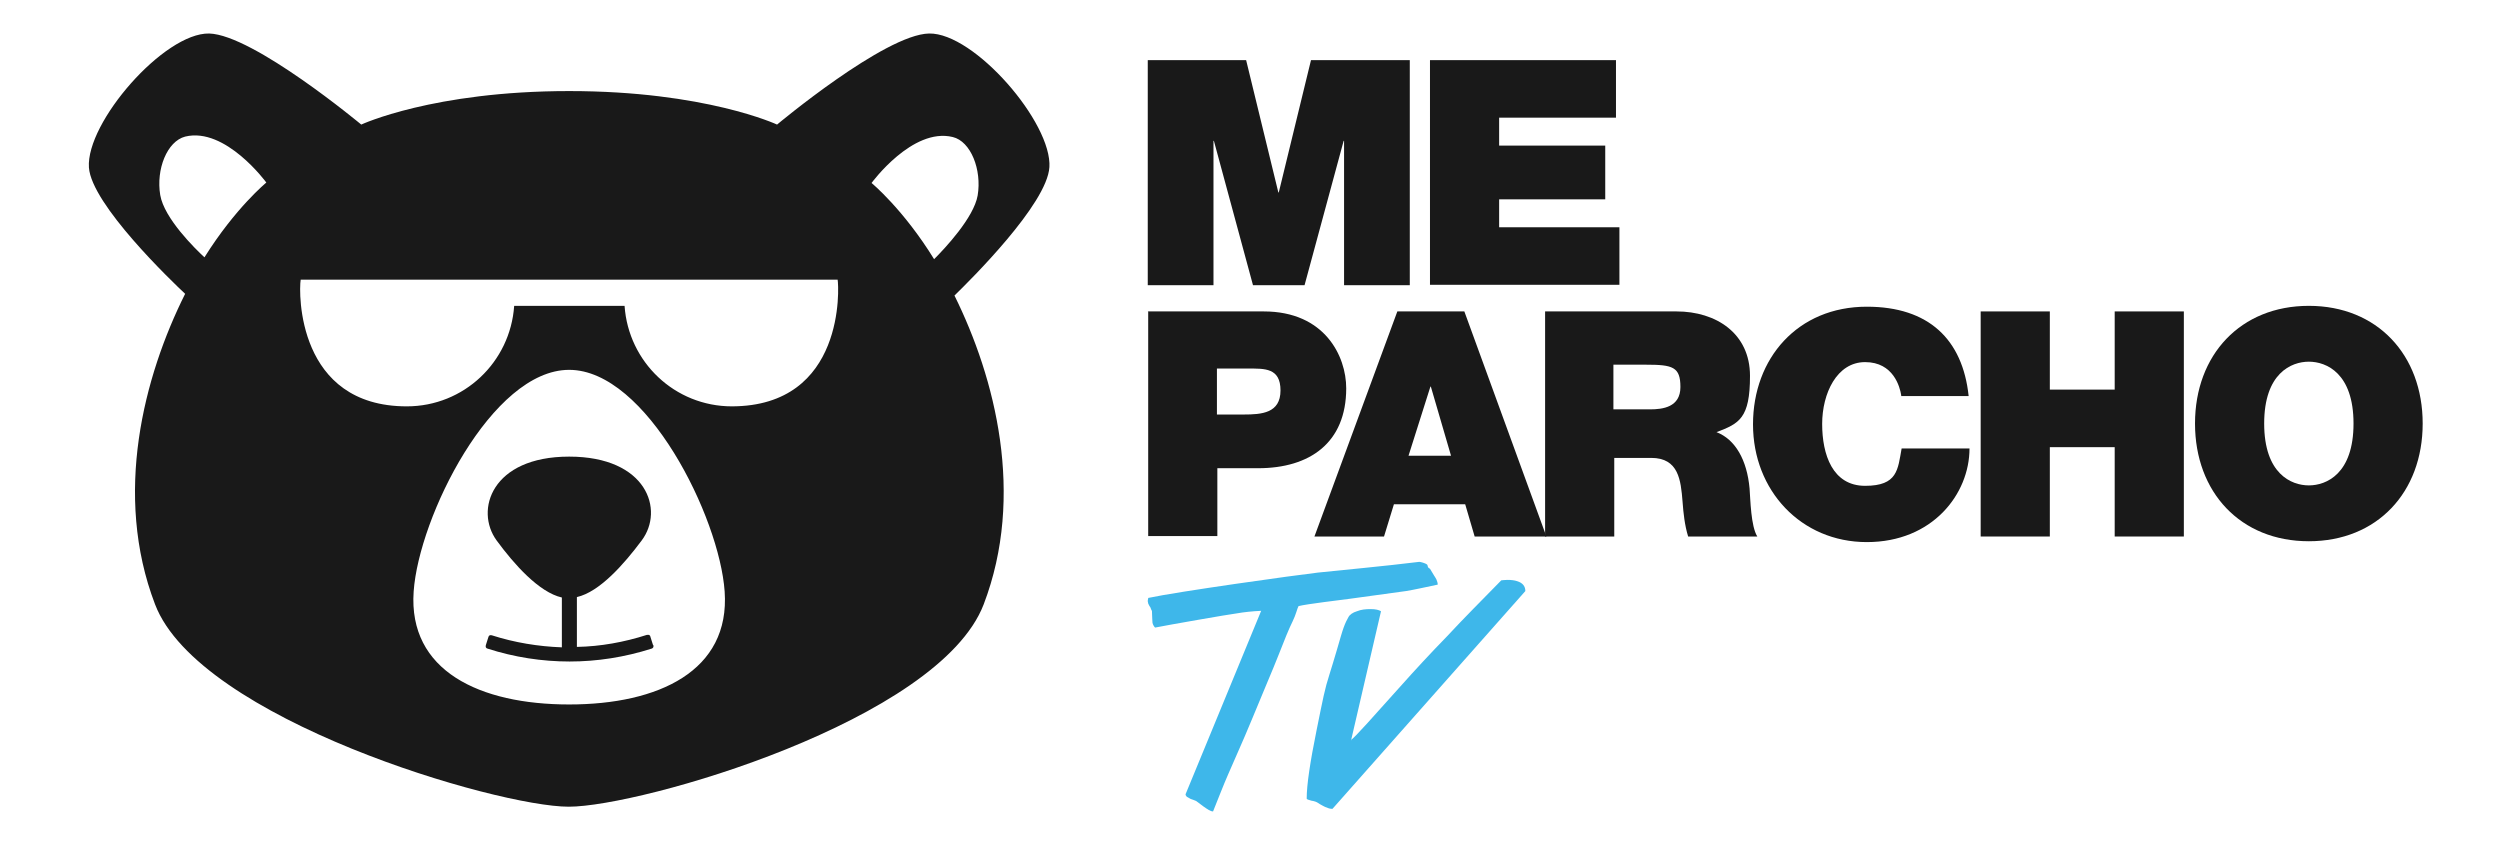
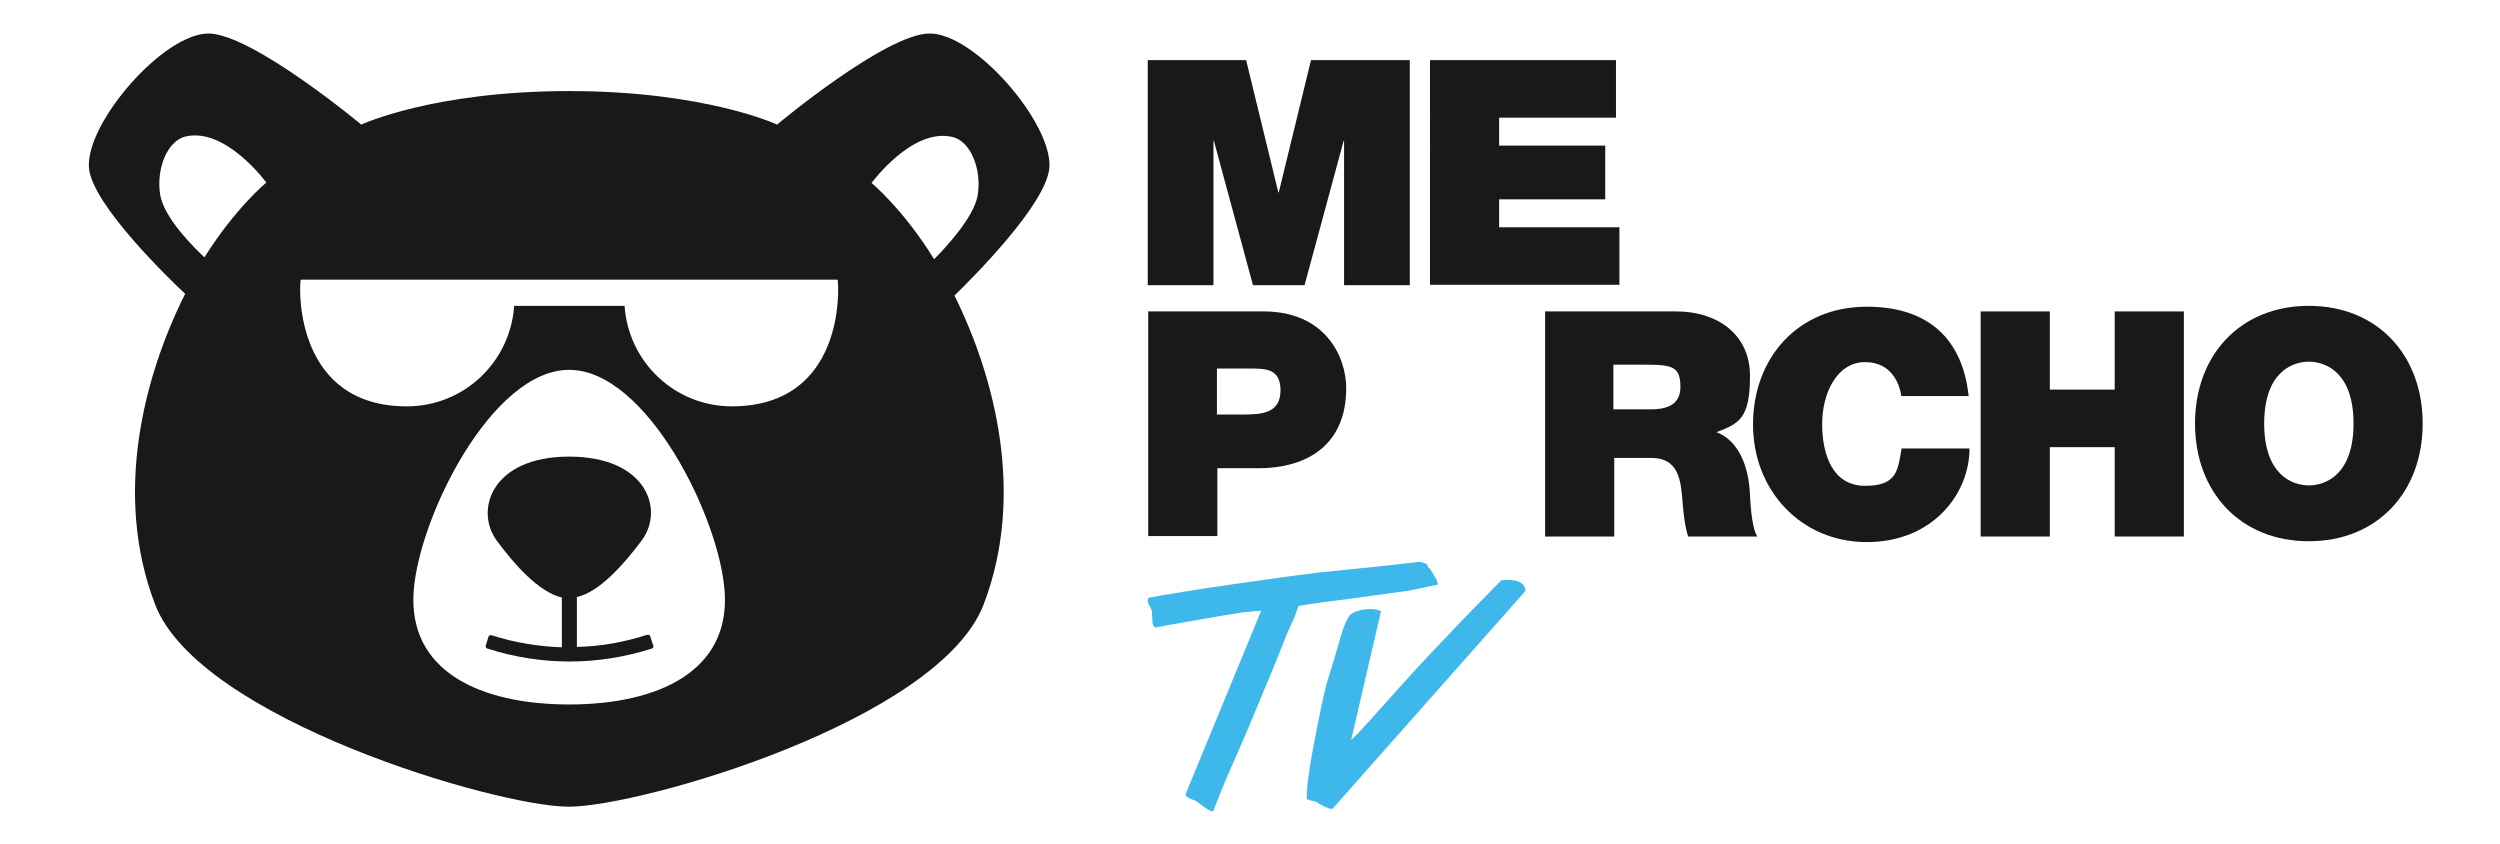
<svg xmlns="http://www.w3.org/2000/svg" id="Layer_1" version="1.1" viewBox="0 0 582 196.4">
  <defs>
    <style>
      .st0 {
        fill: #3eb7ea;
      }

      .st1 {
        fill: #191919;
      }
    </style>
  </defs>
  <g>
    <path class="st1" d="M244.3,39c.7-10.4-17.5-31.4-28-31.2-10.3.2-35.4,21.2-35.4,21.2,0,0-16.7-7.8-48.4-7.8s-48.4,7.8-48.4,7.8c0,0-25.1-20.9-35.4-21.2-10.5-.2-28.7,20.7-28,31.2.6,8.6,19.3,26.5,22.4,29.4-9.6,19.2-16.8,46.7-7,72.3,10.2,26.7,79.6,47.1,96.3,47.1s86.2-20,96.6-47.1c9.7-25.4,2.7-52.7-6.8-71.9,3.6-3.5,21.6-21.3,22.1-29.9ZM47.7,60c-2.3-2.1-9.5-9.2-10.4-14.6-1-6,1.6-12.5,5.8-13.6,9.4-2.3,18.9,10.7,18.9,10.7,0,0-7.2,5.9-14.4,17.4ZM132.5,164c-20.8,0-37.5-7.8-36.2-26.3,1.2-17.3,18.2-51.6,36.2-51.6s35,34.3,36.2,51.6c1.3,18.5-15.4,26.3-36.2,26.3ZM170.4,94.6c-13.3,0-24.1-10.3-25-23.4h-25.7c-.9,13.1-11.7,23.4-25,23.4-25.5,0-25.2-26.4-24.7-29.5h125c.3,1.5,1.9,29.5-24.7,29.5ZM217.5,60.4c-7.2-11.7-14.6-17.8-14.6-17.8,0,0,9.5-13,18.9-10.7,4.2,1,6.8,7.6,5.8,13.6-.9,5.2-7.7,12.4-10.2,14.9Z" />
    <path class="st1" d="M152,150.1l-.6-1.9c0-.2-.2-.3-.3-.4-.2,0-.3,0-.5,0-5.3,1.7-10.8,2.7-16.3,2.8v-11.6c5.3-1.2,11-7.7,15.1-13.2,5.3-7.1,1.2-19.5-16.9-19.5s-22,12.5-16.9,19.5c4.1,5.6,9.9,12.1,15.2,13.3v11.6c-5.5-.2-11-1.1-16.3-2.8-.4-.1-.7,0-.8.4l-.6,1.9c-.1.4,0,.7.4.8,6.2,2,12.7,3,19.1,3s12.8-1,19.1-3c.4-.1.5-.5.4-.8Z" />
  </g>
  <g>
    <g>
      <path class="st1" d="M267.2,72.5h27c14.2,0,19.2,10.4,19.2,17.9,0,12.7-8.5,18.6-20.5,18.6h-9.5v15.8h-16.1v-52.4ZM283.3,96.5h6.2c4.2,0,8.6-.3,8.6-5.6s-3.7-5.1-7.6-5.1h-7.2v10.6Z" />
-       <path class="st1" d="M325.1,72.5h15.8l19.1,52.4h-16.7l-2.2-7.5h-16.6l-2.3,7.5h-16.2l19.3-52.4ZM337.8,106.1l-4.7-16.1h-.1l-5.1,16.1h9.9Z" />
      <path class="st1" d="M359.6,72.5h30.7c9.2,0,17.1,5.1,17.1,15s-2.5,11.1-7.8,13.1c4.4,1.7,7.1,6.5,7.7,13.1.2,2.6.3,8.8,1.8,11.2h-16.1c-.8-2.6-1.1-5.4-1.3-8.1-.4-5-.9-10.2-7.3-10.2h-8.6v18.3h-16.1v-52.4ZM375.7,95.3h8.4c3,0,7.1-.5,7.1-5.2s-1.8-5.2-8-5.2h-7.6v10.4Z" />
      <path class="st1" d="M442.6,92c-.3-1.9-1.8-7.7-8.4-7.7s-10,7.3-10,14.4,2.4,14.4,10,14.4,7.6-3.8,8.5-8.7h15.8c0,10.6-8.6,21.8-23.9,21.8s-26.5-12-26.5-27.4,10.4-27.4,26.5-27.4c14.4,0,22.3,7.6,23.7,20.8h-15.7Z" />
      <path class="st1" d="M461.1,72.5h16.1v18.2h15.1v-18.2h16.1v52.4h-16.1v-20.8h-15.1v20.8h-16.1v-52.4Z" />
      <path class="st1" d="M537.5,71.2c15.9,0,26.5,11.4,26.5,27.4s-10.6,27.4-26.5,27.4-26.5-11.4-26.5-27.4,10.6-27.4,26.5-27.4ZM537.5,113c4.1,0,10.4-2.7,10.4-14.4s-6.3-14.4-10.4-14.4-10.4,2.7-10.4,14.4,6.3,14.4,10.4,14.4Z" />
    </g>
    <g>
      <path class="st0" d="M267.3,139.2c7-1.5,34.3-5.3,39.5-5.9,5.7-.6,15.5-1.5,23.6-2.5.3,0,1.4.3,1.8.6.3.3,0,.7.7,1,.3.5.6,1,.9,1.5.3.5.4.6.6,1,.2.5.3.8.3,1.2-2.9.6-5.5,1.2-7.4,1.5-2.9.4-10.1,1.4-13.1,1.8-2.2.3-9.9,1.2-11.9,1.7-.3.5-.6,2-1.4,3.6-.8,1.6-1.9,4.3-3.3,7.9-.6,1.6-1.6,3.9-2.8,6.8-1.2,2.9-5.3,12.8-6.1,14.5-.8,1.8-1.7,3.9-2.8,6.4-1.1,2.5-2.2,5.4-3.5,8.6-.6,0-1.3-.5-2.3-1.2-.9-.7-1.5-1.1-1.6-1.2-.5-.2-.9-.4-1.3-.5-.4-.2-.7-.4-.9-.5-.2-.2-.3-.4-.3-.6l17.6-42.7c-2.1.1-4,.3-5.7.6-1.7.2-16,2.7-19,3.3-.3-.3-.5-.7-.6-1.1,0-.5-.1-1.1-.1-2s0-.7-.2-1.1c-.1-.3-.2-.6-.4-.8-.1-.2-.2-.4-.3-.6,0-.2-.1-.4-.1-.5s0-.4.1-.7Z" />
      <path class="st0" d="M314.6,172.2c.3-.2,1.5-1.4,3.5-3.6,2-2.2,4.7-5.2,8-8.9,3.3-3.7,6.9-7.6,10.8-11.6,3.8-4.1,8.1-8.4,12.6-13,.3,0,.7-.1,1.4-.1,1,0,1.7.1,2.3.3,1.3.4,1.9,1.2,1.9,2.3l-44.9,50.7c-.5,0-.9-.1-1.3-.3-.4-.1-.7-.3-1.1-.5-.4-.2-.7-.4-1-.6-.3-.2-.8-.4-1.5-.5-.7-.2-1.1-.3-1.1-.5,0-3.2.8-8.5,2.3-15.9,1.5-7.4,1.9-9.6,3-13,.4-1.3,1-3.2,1.7-5.6.7-2.4,1.2-4.2,1.6-5.3.4-1.1.8-1.9,1.1-2.4.3-.6,1-1.1,2-1.4,1-.4,2-.5,3.2-.5s1.9.2,2.4.5l-7,30.2Z" />
    </g>
    <g>
      <path class="st1" d="M267.2,14h22.9l7.5,30.8h.1l7.5-30.8h23v52.4h-15.3v-33.6h-.1l-9.1,33.6h-12l-9.1-33.6h-.1v33.6h-15.3V14Z" />
      <path class="st1" d="M332.9,14h43.3v13.4h-27.2v6.5h24.7v12.5h-24.7v6.5h28v13.4h-44.1V14Z" />
    </g>
  </g>
</svg>